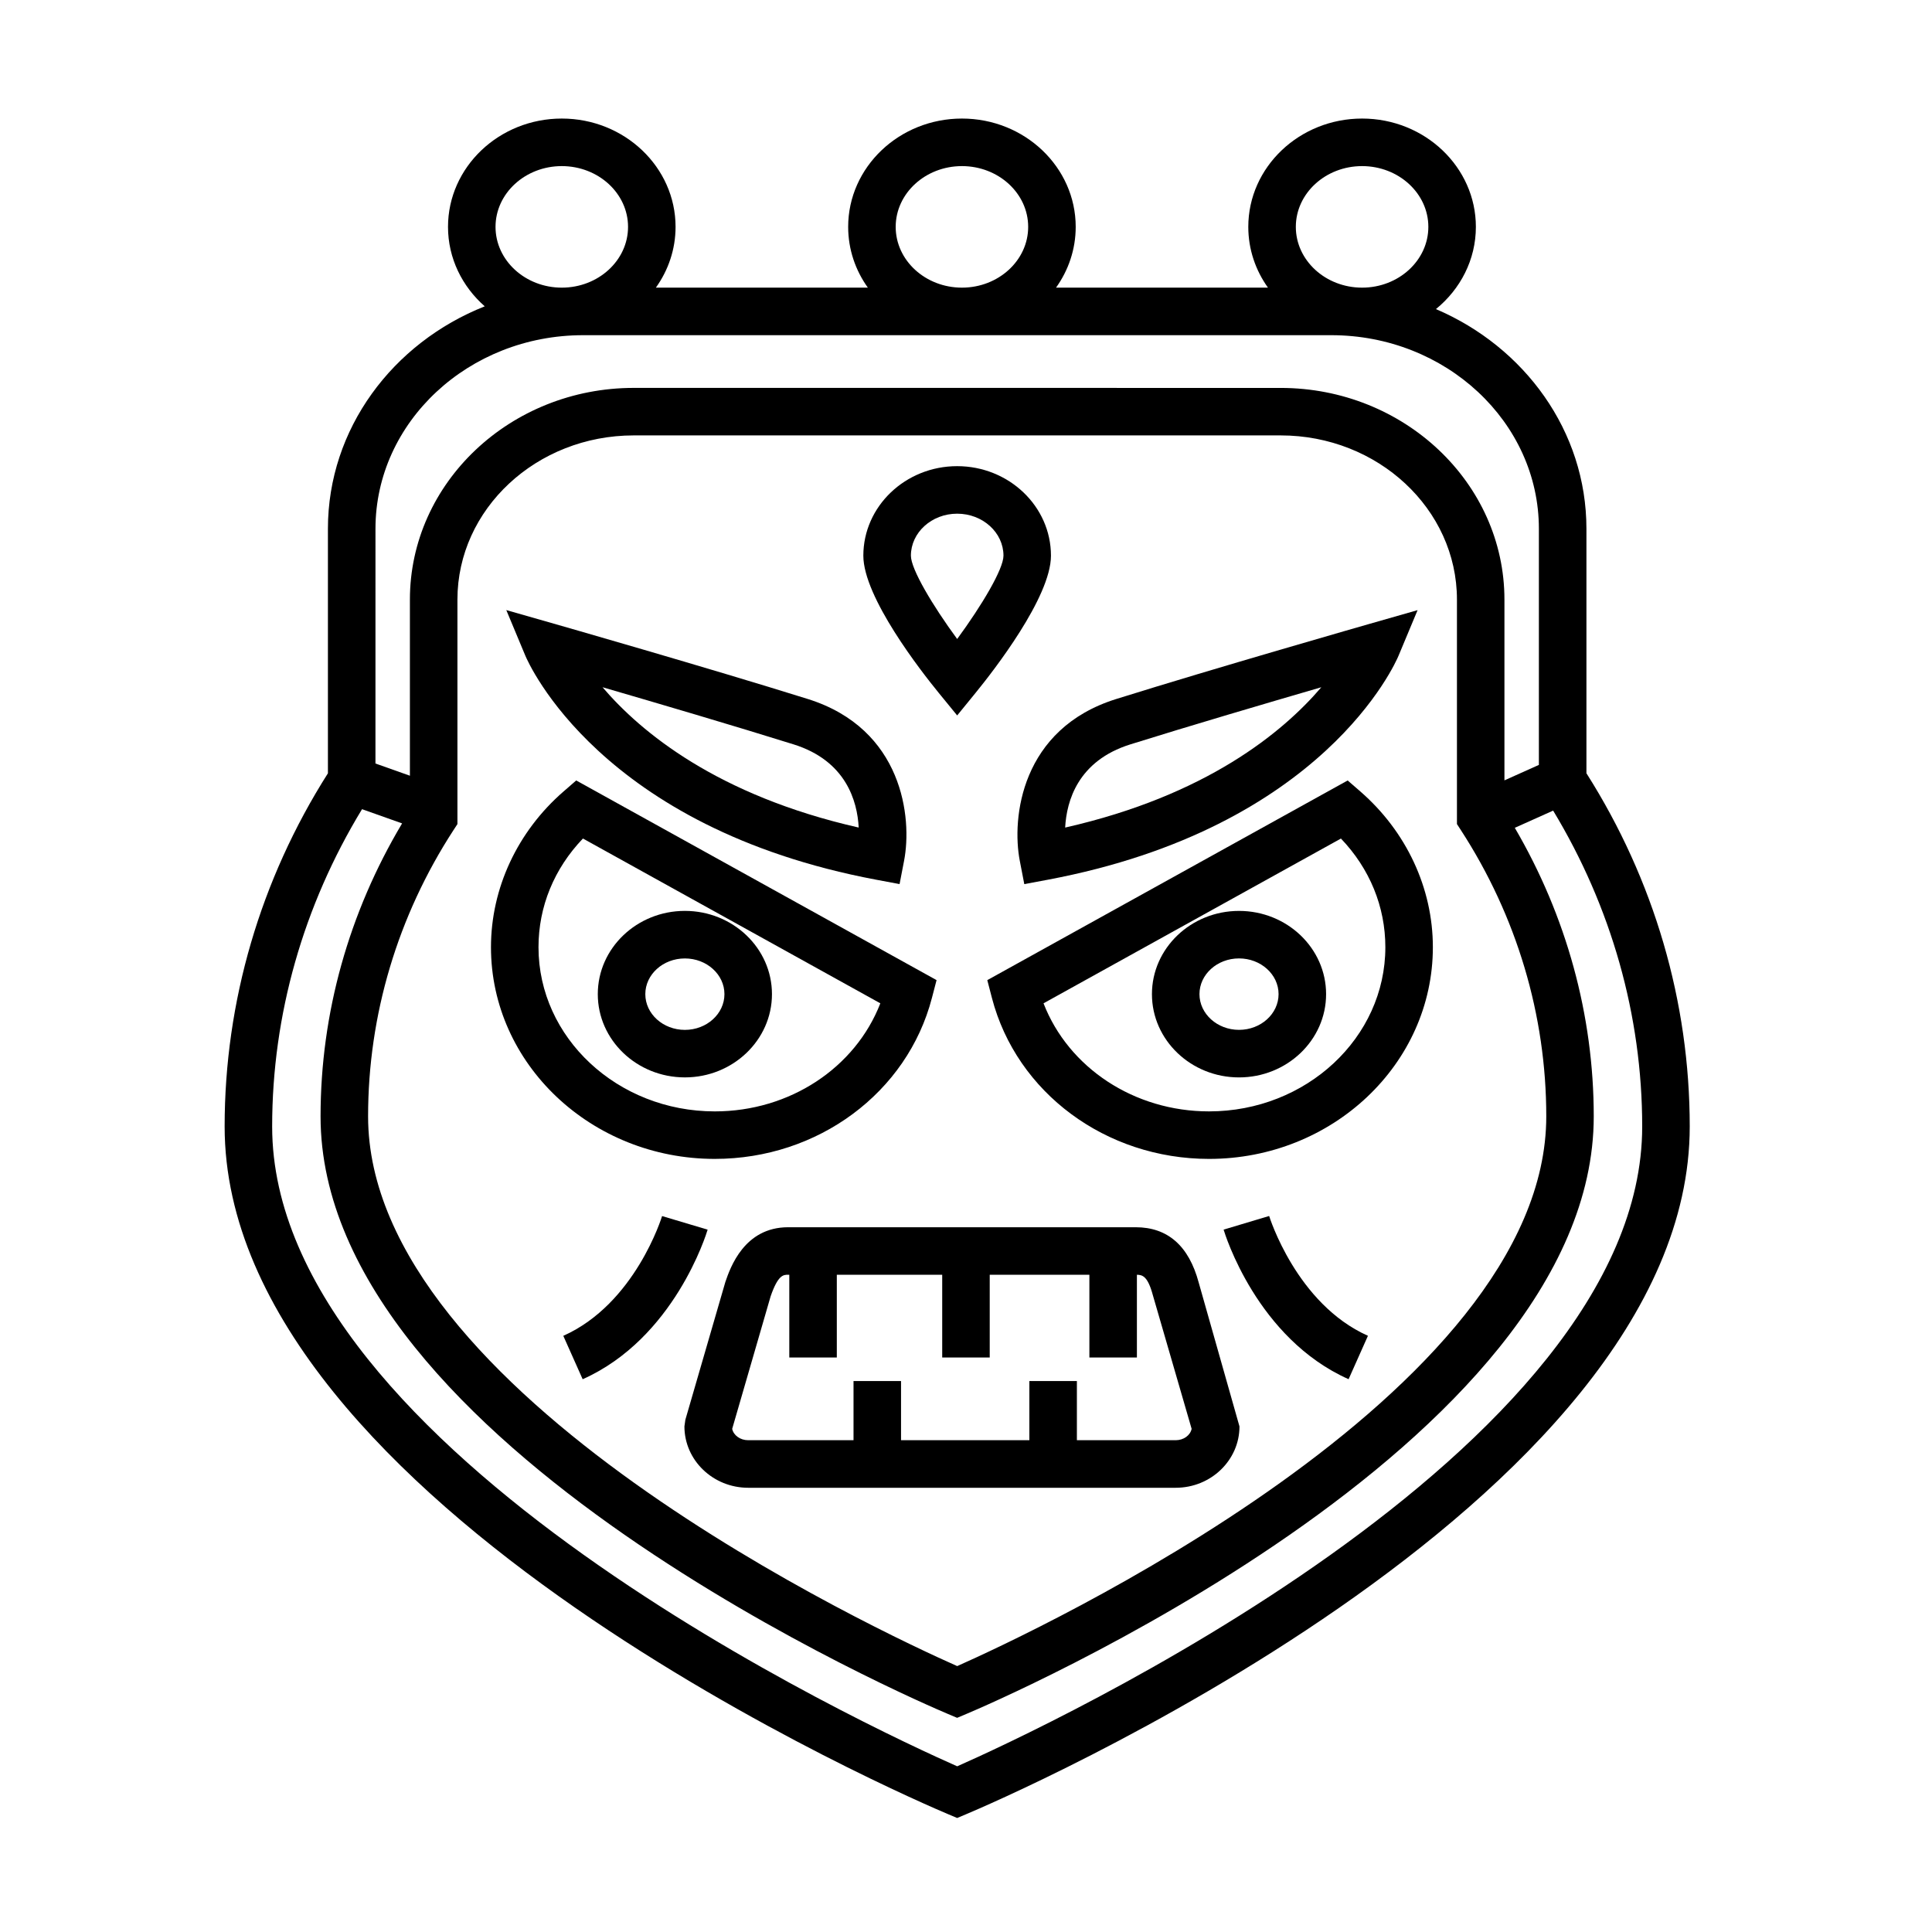
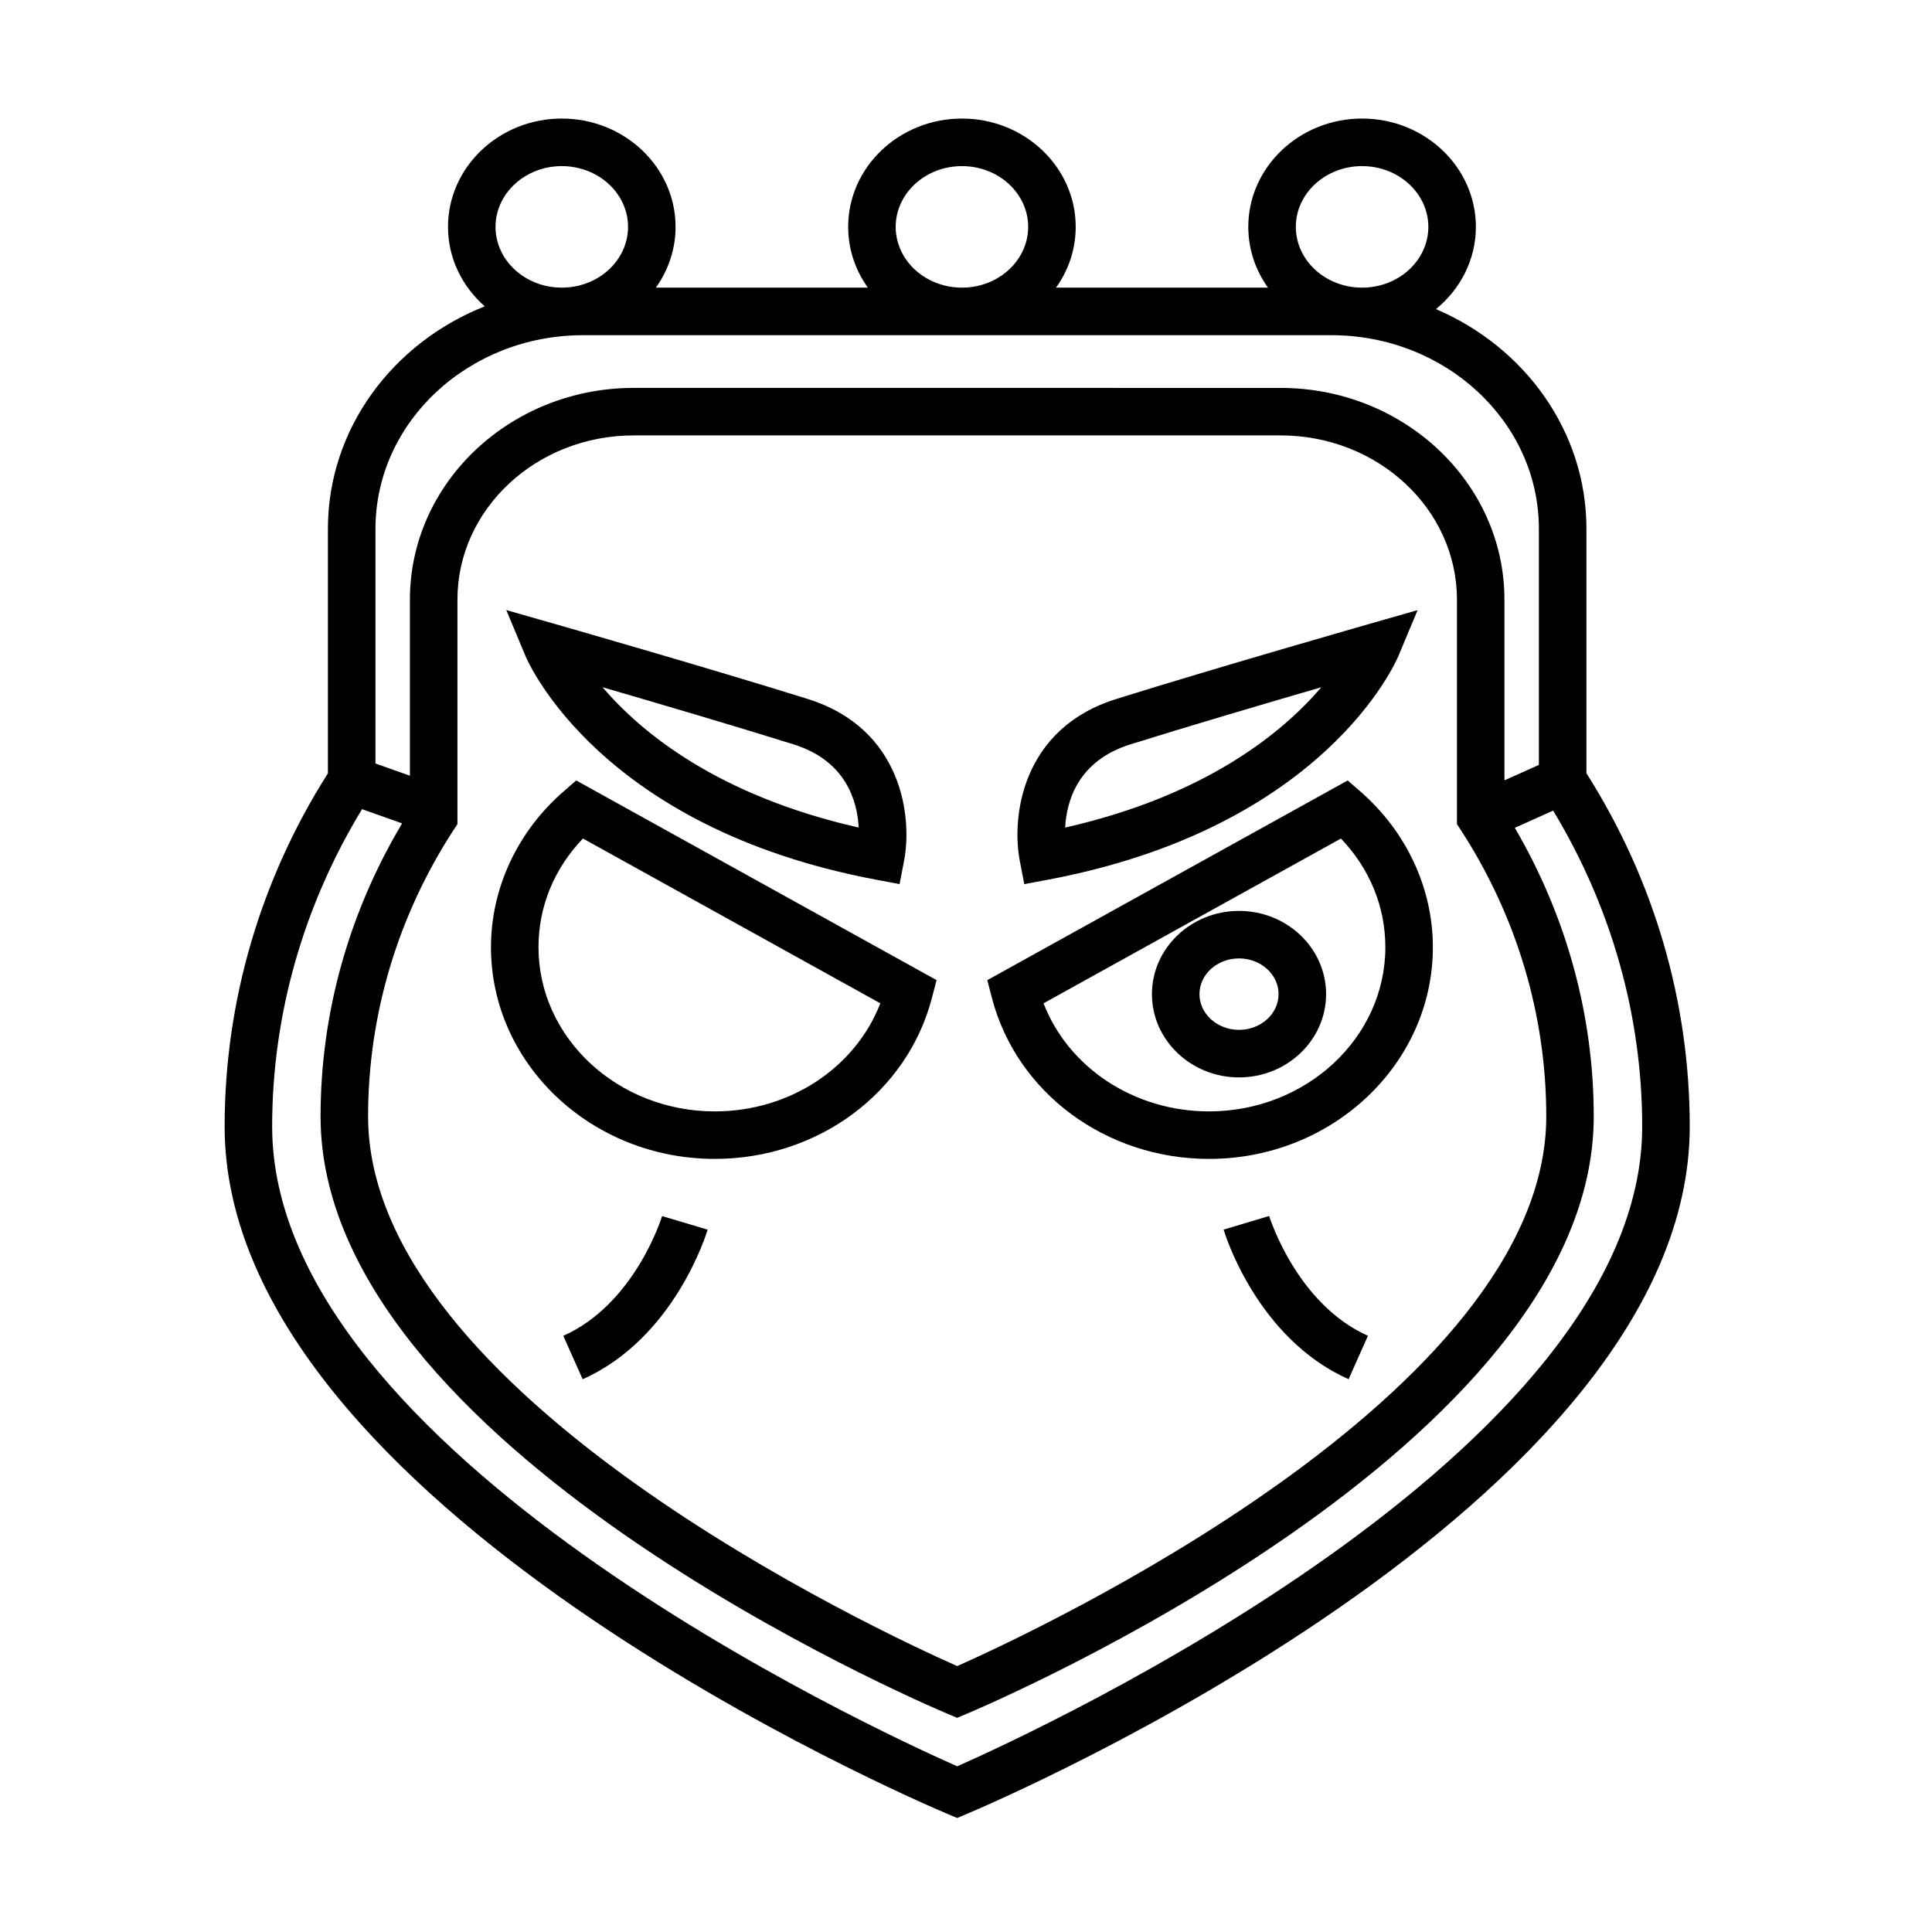
<svg xmlns="http://www.w3.org/2000/svg" fill="#000000" width="800px" height="800px" version="1.1" viewBox="144 144 512 512">
  <g>
    <path d="m564.42 348.93v-64.805c0-25.887-16.402-48.18-39.883-58.211 6.465-5.266 10.586-13.074 10.586-21.793 0-15.824-13.527-28.703-30.152-28.703s-30.16 12.879-30.16 28.703c0 5.969 1.926 11.512 5.211 16.105h-56.16c3.285-4.594 5.211-10.141 5.211-16.105 0-15.824-13.527-28.703-30.148-28.703-16.625 0-30.152 12.879-30.152 28.703 0 5.969 1.926 11.512 5.215 16.105h-56.172c3.285-4.594 5.215-10.141 5.215-16.105 0-15.824-13.527-28.703-30.152-28.703s-30.152 12.879-30.152 28.703c0 8.324 3.762 15.809 9.734 21.059-24.379 9.664-41.559 32.441-41.559 58.945v64.805c-17.914 28.219-27.371 60.543-27.371 93.598 0 100.46 183.87 178.94 191.69 182.23l2.438 1.027 2.438-1.027c7.828-3.289 191.7-81.762 191.7-182.23 0.004-33.043-9.457-65.363-27.371-93.598zm-59.453-160.91c9.684 0 17.559 7.227 17.559 16.105 0 8.883-7.875 16.105-17.559 16.105s-17.559-7.227-17.559-16.105c0-8.883 7.875-16.105 17.559-16.105zm-123.6 16.105c0-8.883 7.875-16.105 17.559-16.105 9.68 0 17.551 7.227 17.551 16.105 0 8.883-7.875 16.105-17.551 16.105-9.684 0-17.559-7.223-17.559-16.105zm-88.488-16.105c9.68 0 17.559 7.227 17.559 16.105 0 8.883-7.875 16.105-17.559 16.105s-17.559-7.227-17.559-16.105c0-8.883 7.879-16.105 17.559-16.105zm5.641 44.809h198.28c30.336 0 55.02 23.016 55.02 51.305v62.574l-9.129 4.098v-47.902c0-30.934-26.605-56.098-59.312-56.098l-171.43-0.008c-32.707 0-59.32 25.164-59.32 56.098v46.68l-9.129-3.238 0.004-62.207c0.004-28.289 24.688-51.301 55.023-51.301zm-34.316 131.13 1.02-1.566v-59.5c0-23.988 20.957-43.504 46.723-43.504h171.44c25.762 0 46.719 19.52 46.719 43.504v59.496l1.02 1.566c14.816 22.824 22.652 49.066 22.652 75.898 0 73.641-136.06 136.78-156.11 145.68-20.055-8.891-156.12-71.988-156.12-145.68 0-26.844 7.832-53.086 22.652-75.895zm133.46 248.13c-21.809-9.637-181.54-83.23-181.54-169.55 0-29.609 8.281-58.547 23.82-84.098l10.617 3.769c-14.102 23.645-21.609 50.336-21.609 77.648 0 87.43 159.48 155.5 166.26 158.36l2.438 1.027 2.438-1.027c6.793-2.852 166.27-70.926 166.27-158.36 0-26.852-7.266-53.117-20.922-76.477l10.16-4.559c15.395 25.469 23.602 54.266 23.602 83.719 0.012 86.266-159.72 159.9-181.53 169.55z" />
    <path d="m414.26 372.15 1.188 6.152 6.156-1.152c73.195-13.754 92.254-57.52 93.023-59.375l5.047-12.082-12.59 3.598c-0.406 0.117-41.035 11.738-67.305 19.965-25.219 7.891-27.719 31.508-25.52 42.895zm29.285-30.879c15.625-4.891 36.375-11 50.621-15.145-10.148 11.887-30.422 28.695-67.887 37.188 0.371-7.035 3.371-17.691 17.266-22.043z" />
    <path d="m472.35 385.4c-12.723 0-23.074 9.895-23.074 22.059 0 12.168 10.352 22.066 23.074 22.066 12.727 0 23.078-9.898 23.078-22.066 0-12.168-10.348-22.059-23.078-22.059zm0 31.523c-5.773 0-10.48-4.254-10.48-9.473s4.707-9.461 10.48-9.461c5.777 0 10.484 4.242 10.484 9.461 0 5.227-4.703 9.473-10.484 9.473z" />
    <path d="m504.47 353.72-3.324-2.887-95.504 52.914 1.23 4.727c6.551 25.109 30.207 42.648 57.539 42.648 32.707 0 59.312-25.164 59.312-56.105 0.008-15.621-7.016-30.676-19.254-41.297zm-40.059 84.809c-19.863 0-37.242-11.562-43.867-28.641l78.816-43.664c7.621 7.965 11.773 18.047 11.773 28.797 0.004 23.988-20.961 43.508-46.723 43.508z" />
    <path d="m376.24 377.14 6.156 1.152 1.188-6.152c2.207-11.387-0.293-35.004-25.508-42.898-26.285-8.227-66.91-19.852-67.312-19.965l-12.59-3.598 5.043 12.082c0.781 1.859 19.832 45.625 93.023 59.379zm-21.926-35.871c13.887 4.348 16.883 15.008 17.25 22.043-37.473-8.496-57.746-25.305-67.887-37.188 14.254 4.144 35.008 10.254 50.637 15.145z" />
-     <path d="m325.5 429.52c12.727 0 23.078-9.898 23.078-22.066 0-12.16-10.352-22.059-23.078-22.059-12.727 0-23.078 9.895-23.078 22.059-0.004 12.168 10.352 22.066 23.078 22.066zm0-31.523c5.777 0 10.484 4.242 10.484 9.461s-4.699 9.473-10.484 9.473-10.484-4.254-10.484-9.473 4.699-9.461 10.484-9.461z" />
    <path d="m333.43 451.12c27.336 0 50.996-17.539 57.535-42.648l1.234-4.731-95.496-52.91-3.324 2.887c-12.242 10.617-19.266 25.676-19.266 41.301 0 30.938 26.609 56.102 59.316 56.102zm-34.945-84.902 78.812 43.672c-6.625 17.078-23.996 28.641-43.867 28.641-25.766 0-46.723-19.52-46.723-43.508 0-10.762 4.152-20.844 11.777-28.805z" />
-     <path d="m444.97 469.23h-92.086c-11.652 0-15.348 10.691-16.656 14.504l-10.602 36.527-0.246 1.758c0 8.957 7.582 16.254 16.898 16.254h113.3c9.32 0 16.898-7.289 16.898-16.254l-10.812-38.152c-2.609-9.715-8.227-14.637-16.695-14.637zm10.605 56.441h-26.188v-15.68h-12.594v15.68h-34.008v-15.68h-12.594v15.68h-27.918c-2.109 0-3.871-1.293-4.238-3.004l10.188-35.125c1.977-5.723 3.402-5.723 4.656-5.723h0.293v21.93h12.594v-21.93h27.93v21.93h12.594v-21.93h26.41v21.93h12.594v-21.926c1.477 0.023 2.871 0.371 4.227 5.414l10.277 35.422c-0.355 1.719-2.117 3.012-4.223 3.012z" />
-     <path d="m397.66 333.6 4.875-5.981c4.684-5.742 19.98-25.34 19.98-36.359 0-13.082-11.156-23.723-24.863-23.723-13.703 0-24.859 10.645-24.859 23.723 0 11.02 15.289 30.617 19.977 36.355zm0-53.469c6.762 0 12.27 4.992 12.27 11.129 0 3.543-5.723 13.168-12.27 22.082-6.539-8.906-12.262-18.531-12.262-22.082 0.004-6.133 5.5-11.129 12.262-11.129z" />
    <path d="m319.46 466.27c-0.07 0.23-7.125 23.242-26.18 31.738l5.133 11.504c24.277-10.828 32.77-38.473 33.117-39.641z" />
    <path d="m480.34 466.25-12.07 3.613c0.348 1.168 8.832 28.812 33.121 39.641l5.129-11.504c-18.922-8.438-26.109-31.52-26.18-31.75z" />
  </g>
</svg>